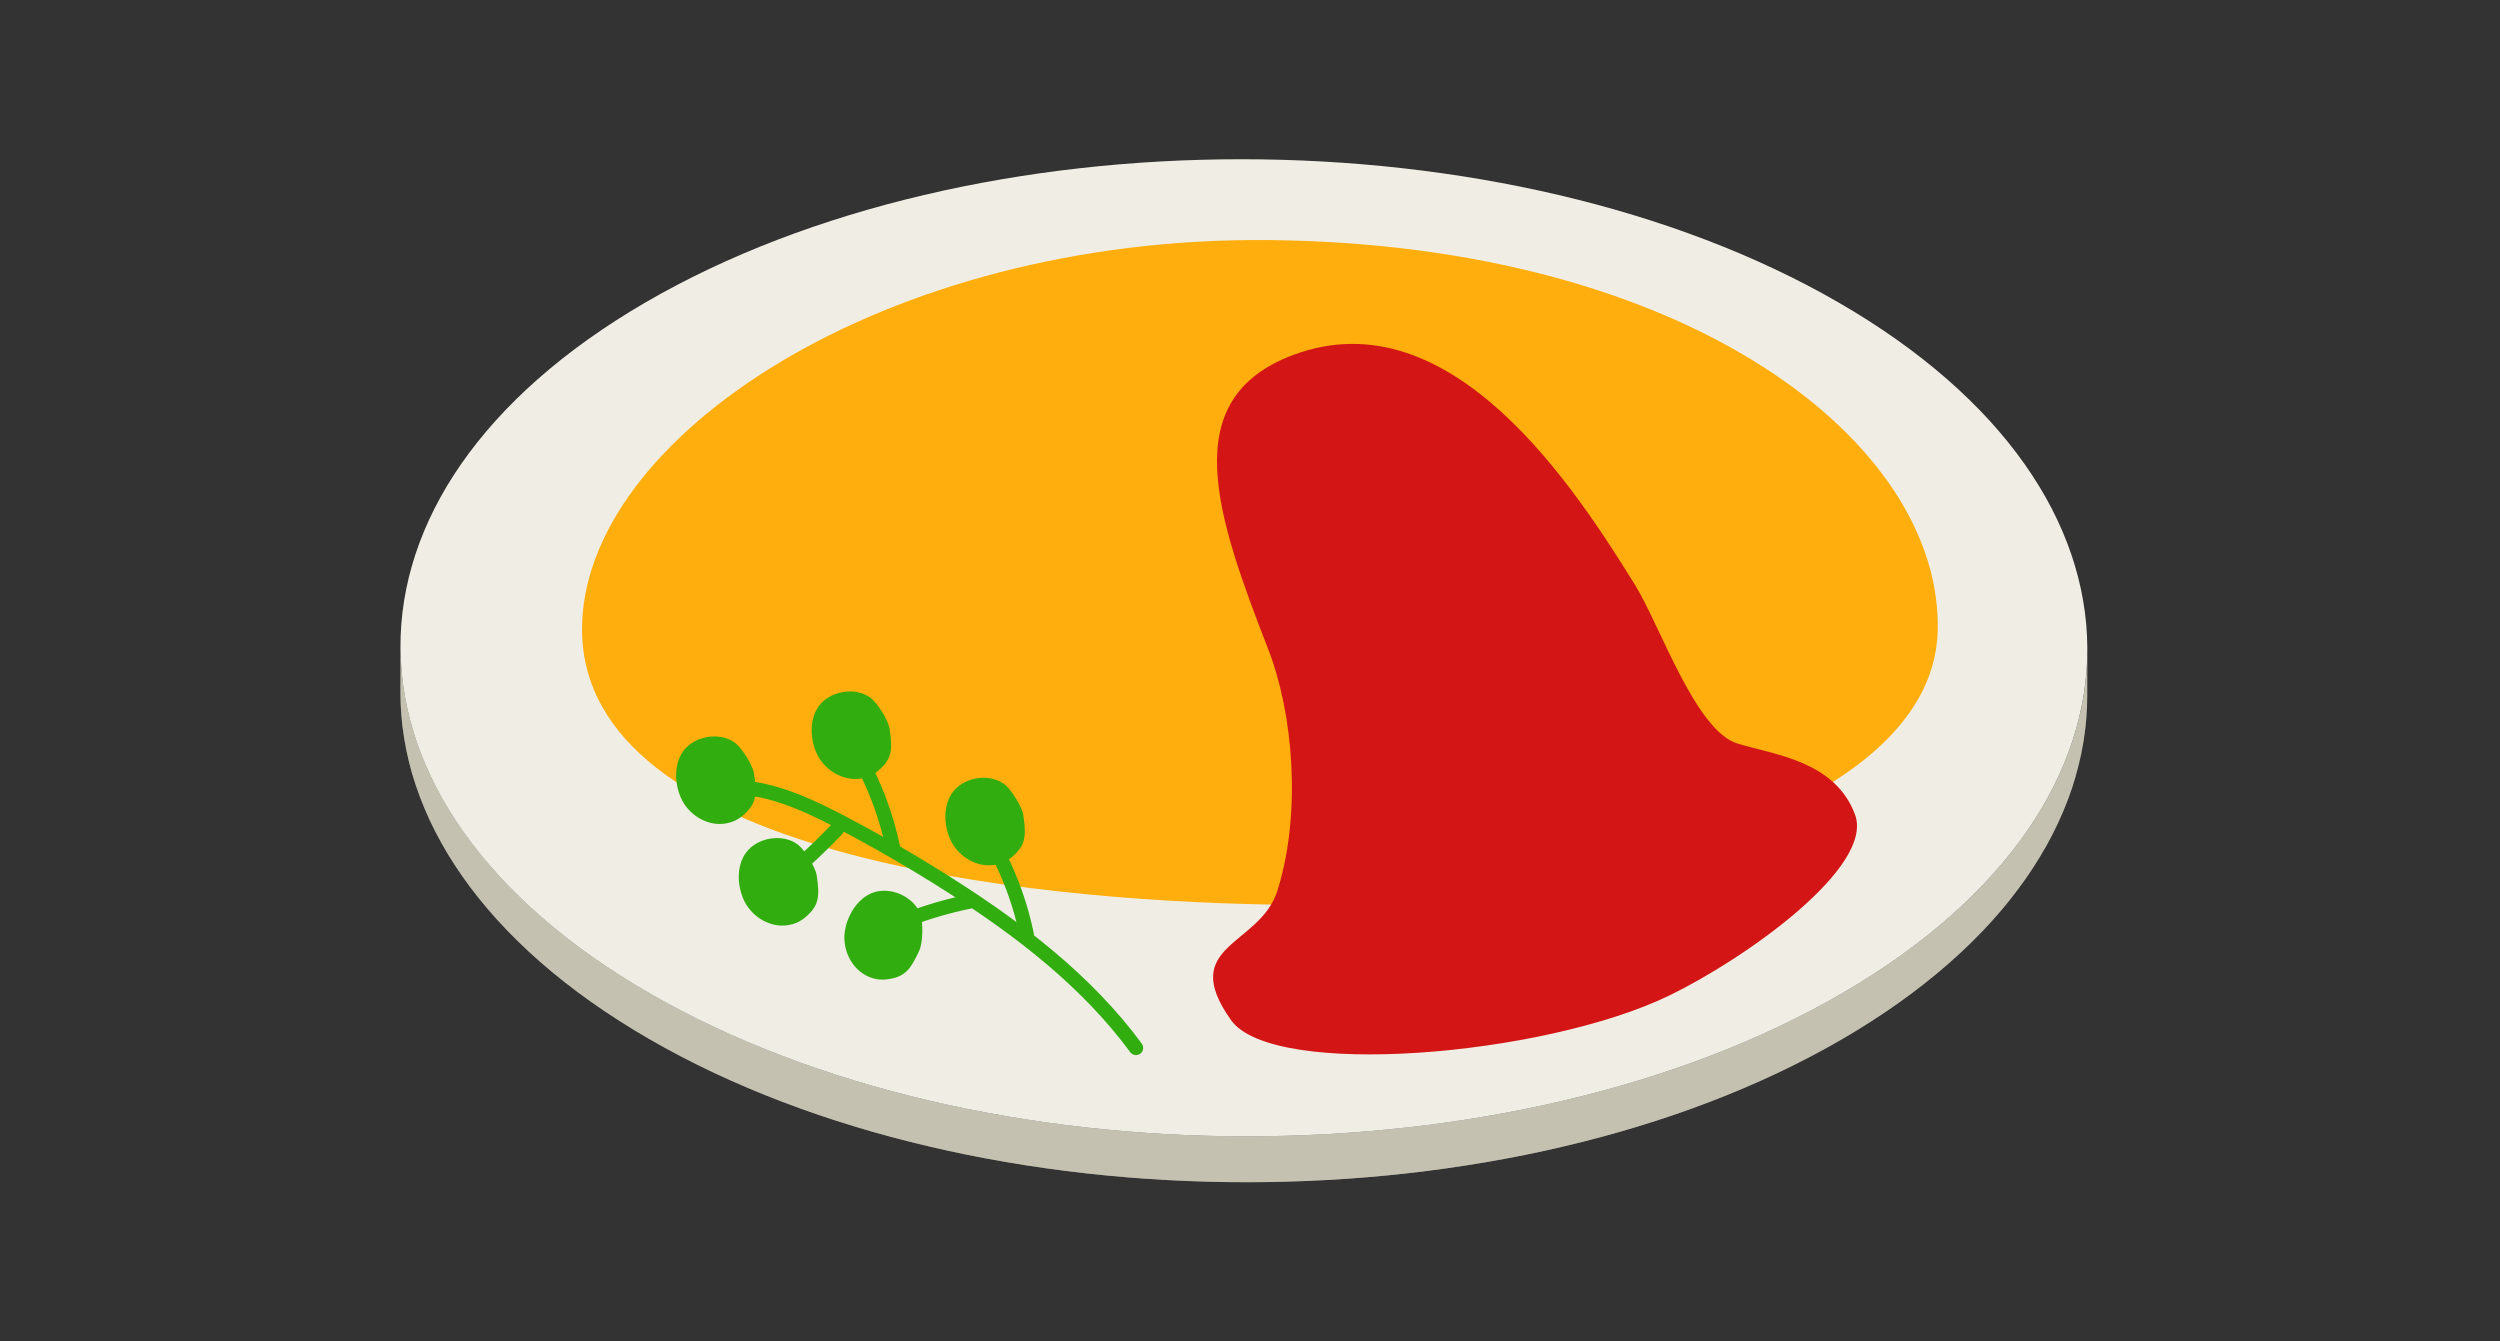
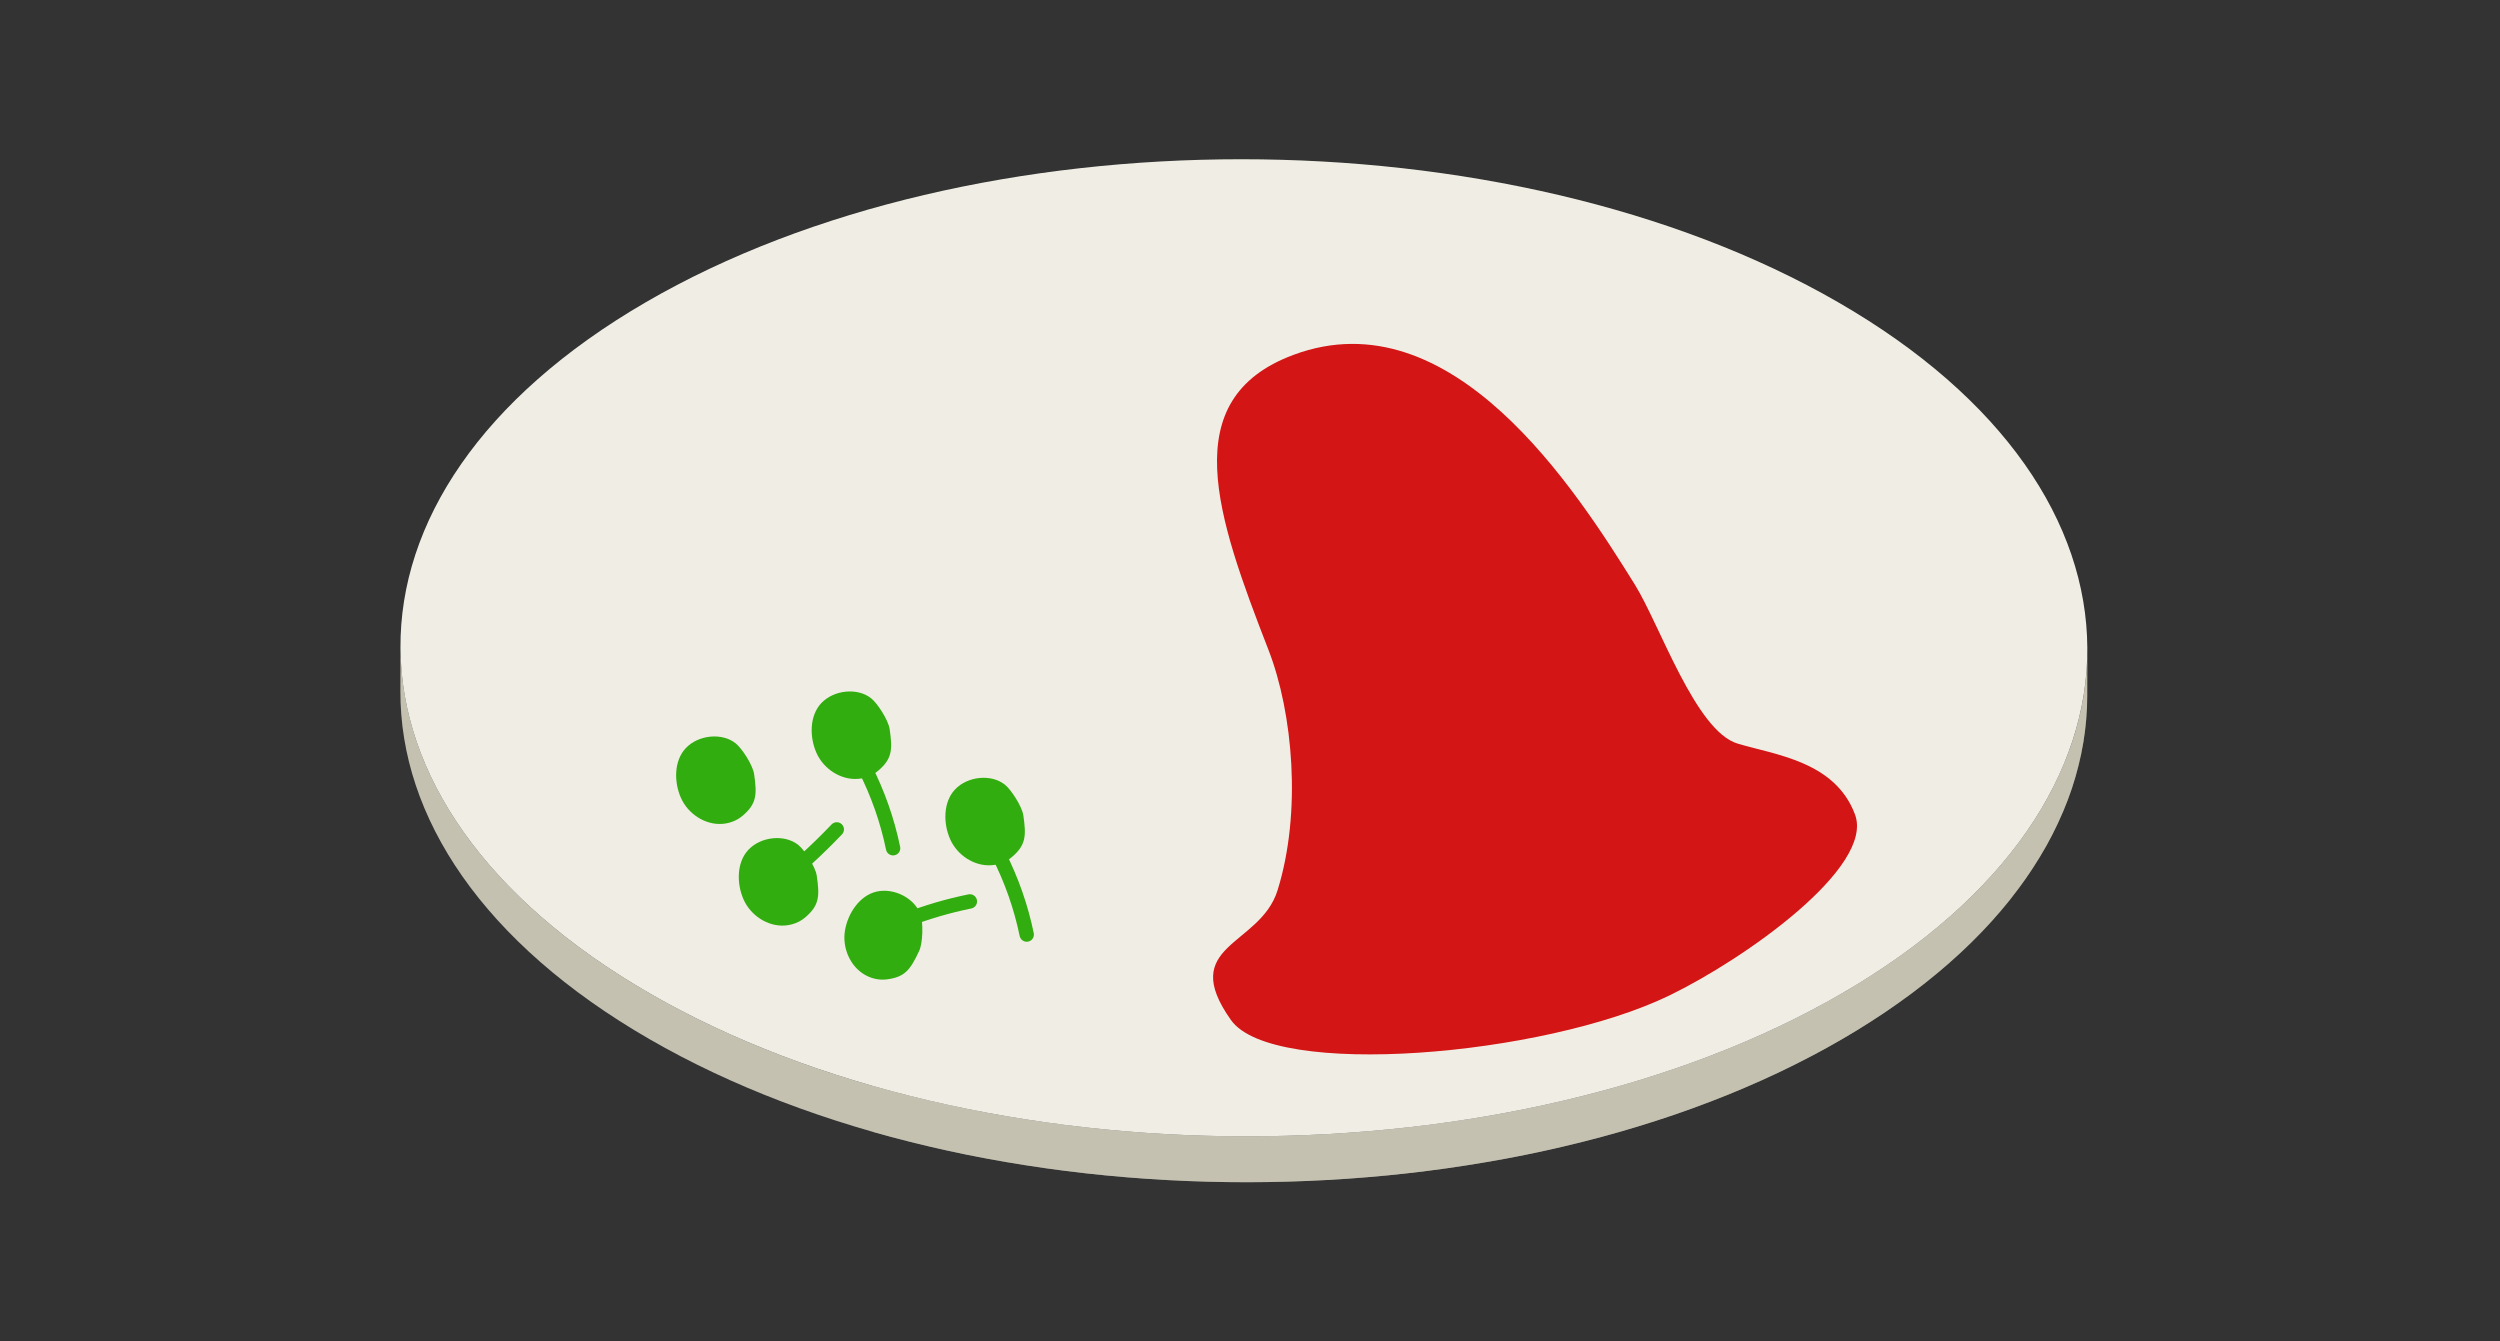
<svg xmlns="http://www.w3.org/2000/svg" width="123" height="66" viewBox="0 0 123 66" fill="none">
  <rect x="0" y="0" width="123" height="66" fill="#333333" stroke="none" />
  <path d="M102.699 31.99L102.693 34.247C102.675 40.358 98.658 46.46 90.633 51.124C74.48 60.512 48.209 60.512 31.95 51.124C23.768 46.4 19.682 40.2 19.699 34.01L19.706 31.753C19.688 37.944 23.774 44.144 31.956 48.867C48.216 58.255 74.486 58.255 90.64 48.867C98.665 44.203 102.682 38.101 102.699 31.99Z" fill="#C4C1B1" />
  <mask id="mask0_3805_152597" style="mask-type:luminance" maskUnits="userSpaceOnUse" x="19" y="31" width="84" height="28">
    <path d="M102.699 31.991L102.693 34.248C102.675 40.359 98.658 46.461 90.633 51.125C74.48 60.513 48.209 60.513 31.95 51.125C23.768 46.401 19.682 40.201 19.699 34.011L19.706 31.754C19.688 37.944 23.774 44.145 31.956 48.868C48.216 58.256 74.486 58.256 90.64 48.868C98.665 44.205 102.682 38.102 102.699 31.991Z" fill="white" />
  </mask>
  <g mask="url(#mask0_3805_152597)">
    <path d="M102.7 31.99L102.693 34.247C102.693 34.369 102.691 34.49 102.688 34.612L102.694 32.355C102.697 32.233 102.699 32.112 102.7 31.99Z" fill="#C4C1B1" />
    <path d="M102.693 32.355L102.686 34.612C102.663 35.407 102.572 36.202 102.414 36.993L102.42 34.736C102.579 33.945 102.67 33.151 102.693 32.355Z" fill="#C4C1B1" />
    <path d="M102.427 34.735L102.42 36.992C102.263 37.776 102.04 38.555 101.75 39.328L101.756 37.071C102.046 36.298 102.27 35.519 102.427 34.735Z" fill="#C4C1B1" />
    <path d="M101.752 37.072L101.746 39.329C101.448 40.124 101.079 40.911 100.641 41.688L100.647 39.431C101.086 38.654 101.454 37.867 101.752 37.072Z" fill="#C4C1B1" />
    <path d="M100.645 39.43L100.639 41.687C100.164 42.527 99.608 43.355 98.969 44.166L98.975 41.909C99.614 41.098 100.171 40.27 100.645 39.43Z" fill="#C4C1B1" />
    <path d="M98.978 41.91L98.972 44.167C98.226 45.114 97.368 46.039 96.398 46.934L96.405 44.678C97.375 43.782 98.233 42.857 98.978 41.91Z" fill="#C4C1B1" />
    <path d="M96.403 44.678L96.397 46.935C94.909 48.309 93.157 49.614 91.141 50.826L91.147 48.569C93.163 47.357 94.915 46.052 96.403 44.678Z" fill="#C4C1B1" />
    <path d="M91.147 48.569L91.141 50.826C90.974 50.927 90.805 51.026 90.634 51.126C87.866 52.734 84.8 54.068 81.539 55.125L81.546 52.868C84.807 51.811 87.872 50.478 90.64 48.869C90.811 48.77 90.98 48.67 91.147 48.569Z" fill="#C4C1B1" />
    <path d="M81.546 52.868L81.539 55.125C79.022 55.941 76.388 56.593 73.684 57.081L73.69 54.824C76.394 54.336 79.028 53.684 81.546 52.868Z" fill="#C4C1B1" />
    <path d="M73.689 54.823L73.683 57.08C71.944 57.394 70.175 57.639 68.391 57.817L68.397 55.56C70.182 55.383 71.95 55.137 73.689 54.823Z" fill="#C4C1B1" />
    <path d="M68.397 55.56L68.39 57.818C66.866 57.969 65.33 58.071 63.789 58.124L63.795 55.867C65.336 55.815 66.873 55.712 68.397 55.56Z" fill="#C4C1B1" />
    <path d="M63.795 55.867L63.788 58.124C62.374 58.172 60.955 58.179 59.539 58.144L59.545 55.887C60.962 55.922 62.38 55.916 63.795 55.867Z" fill="#C4C1B1" />
    <path d="M59.542 55.887L59.536 58.144C58.17 58.109 56.806 58.037 55.449 57.925L55.456 55.668C56.812 55.78 58.176 55.853 59.542 55.887Z" fill="#C4C1B1" />
    <path d="M55.458 55.669L55.452 57.925C54.098 57.814 52.752 57.664 51.418 57.475L51.424 55.218C52.758 55.407 54.104 55.557 55.458 55.669Z" fill="#C4C1B1" />
    <path d="M51.421 55.218L51.414 57.475C50.027 57.279 48.654 57.04 47.301 56.76L47.307 54.503C48.661 54.783 50.034 55.022 51.421 55.218Z" fill="#C4C1B1" />
    <path d="M47.311 54.502L47.305 56.759C45.836 56.455 44.391 56.101 42.977 55.698L42.983 53.441C44.397 53.844 45.843 54.198 47.311 54.502Z" fill="#C4C1B1" />
-     <path d="M42.979 53.441L42.973 55.698C41.242 55.205 39.557 54.637 37.934 53.996L37.94 51.739C39.564 52.38 41.248 52.948 42.979 53.441Z" fill="#C4C1B1" />
-     <path d="M37.944 51.739L37.938 53.996C35.829 53.164 33.823 52.207 31.95 51.125C23.768 46.401 19.682 40.201 19.699 34.011L19.706 31.754C19.688 37.944 23.774 44.145 31.956 48.868C33.83 49.95 35.836 50.907 37.944 51.739Z" fill="#C4C1B1" />
  </g>
  <path d="M90.446 14.876C106.705 24.263 106.791 39.48 90.637 48.868C74.484 58.255 48.213 58.255 31.954 48.868C15.694 39.48 15.609 24.264 31.763 14.876C47.916 5.488 74.186 5.488 90.446 14.876Z" fill="#F0EEE4" />
-   <path d="M28.637 31.039C28.548 21.585 43.492 11.614 62.461 11.812C83.076 12.027 95.57 21.77 95.335 31.039C95.091 40.709 75.111 44.721 62.461 44.503C50.41 44.295 28.741 42.051 28.637 31.039Z" fill="#FFAE0D" />
  <path d="M63.636 17.46C57.807 19.632 59.868 25.43 62.413 31.986C63.605 35.056 64.058 39.955 62.854 43.808C61.991 46.571 57.918 46.457 60.566 50.189C62.623 53.087 75.949 51.97 82.117 48.985C85.85 47.179 92.23 42.665 91.267 40.076C90.291 37.451 87.334 37.14 85.488 36.584C83.42 35.962 81.671 30.752 80.432 28.758C77.531 24.093 71.434 14.555 63.636 17.46Z" fill="#D41515" />
-   <path d="M36.953 38.797C38.551 39.03 40.035 39.744 41.464 40.495C43.253 41.437 45.004 42.452 46.71 43.538C50.157 45.733 53.468 48.265 55.891 51.556" stroke="#32AD10" stroke-width="0.708" stroke-miterlimit="10" stroke-linecap="round" />
  <path d="M44.16 45.529C44.27 45.395 44.439 45.325 44.6 45.262C45.611 44.872 46.655 44.566 47.717 44.35" stroke="#32AD10" stroke-width="0.708" stroke-miterlimit="10" stroke-linecap="round" />
  <path d="M43.94 41.733C43.657 40.361 43.188 39.028 42.551 37.781" stroke="#32AD10" stroke-width="0.708" stroke-miterlimit="10" stroke-linecap="round" />
  <path d="M39.664 42.28C40.182 41.806 40.684 41.315 41.169 40.807" stroke="#32AD10" stroke-width="0.708" stroke-miterlimit="10" stroke-linecap="round" />
  <path d="M37.102 38.081C37.251 39.094 37.232 39.55 36.528 40.143C36.252 40.375 35.899 40.508 35.539 40.535C34.687 40.598 33.847 40.037 33.501 39.255C33.155 38.473 33.155 37.426 33.743 36.805C34.359 36.154 35.527 36.034 36.198 36.574C36.511 36.826 37.038 37.644 37.102 38.081Z" fill="#32AD10" />
  <path d="M43.77 35.867C43.919 36.88 43.9 37.337 43.196 37.929C42.92 38.161 42.567 38.294 42.207 38.321C41.355 38.384 40.515 37.823 40.169 37.041C39.823 36.259 39.823 35.212 40.41 34.591C41.027 33.94 42.195 33.82 42.866 34.36C43.179 34.612 43.706 35.43 43.77 35.867Z" fill="#32AD10" />
  <path d="M50.514 45.98C50.231 44.608 49.762 43.275 49.125 42.028" stroke="#32AD10" stroke-width="0.708" stroke-miterlimit="10" stroke-linecap="round" />
  <path d="M50.348 40.115C50.497 41.128 50.478 41.584 49.774 42.177C49.498 42.409 49.145 42.542 48.786 42.569C47.933 42.633 47.093 42.072 46.747 41.289C46.401 40.508 46.401 39.46 46.989 38.839C47.605 38.188 48.773 38.068 49.444 38.608C49.757 38.86 50.284 39.678 50.348 40.115Z" fill="#32AD10" />
  <path d="M45.224 46.782C44.791 47.71 44.525 48.08 43.611 48.188C43.253 48.23 42.885 48.147 42.57 47.971C41.823 47.555 41.43 46.625 41.572 45.781C41.713 44.938 42.289 44.063 43.121 43.868C43.994 43.664 45.036 44.206 45.299 45.026C45.421 45.409 45.411 46.381 45.224 46.782Z" fill="#32AD10" />
  <path d="M40.184 43.081C40.333 44.094 40.314 44.55 39.61 45.143C39.334 45.375 38.981 45.508 38.621 45.535C37.769 45.598 36.929 45.037 36.583 44.255C36.237 43.473 36.237 42.426 36.825 41.805C37.441 41.154 38.609 41.034 39.28 41.574C39.593 41.826 40.12 42.644 40.184 43.081Z" fill="#32AD10" />
</svg>